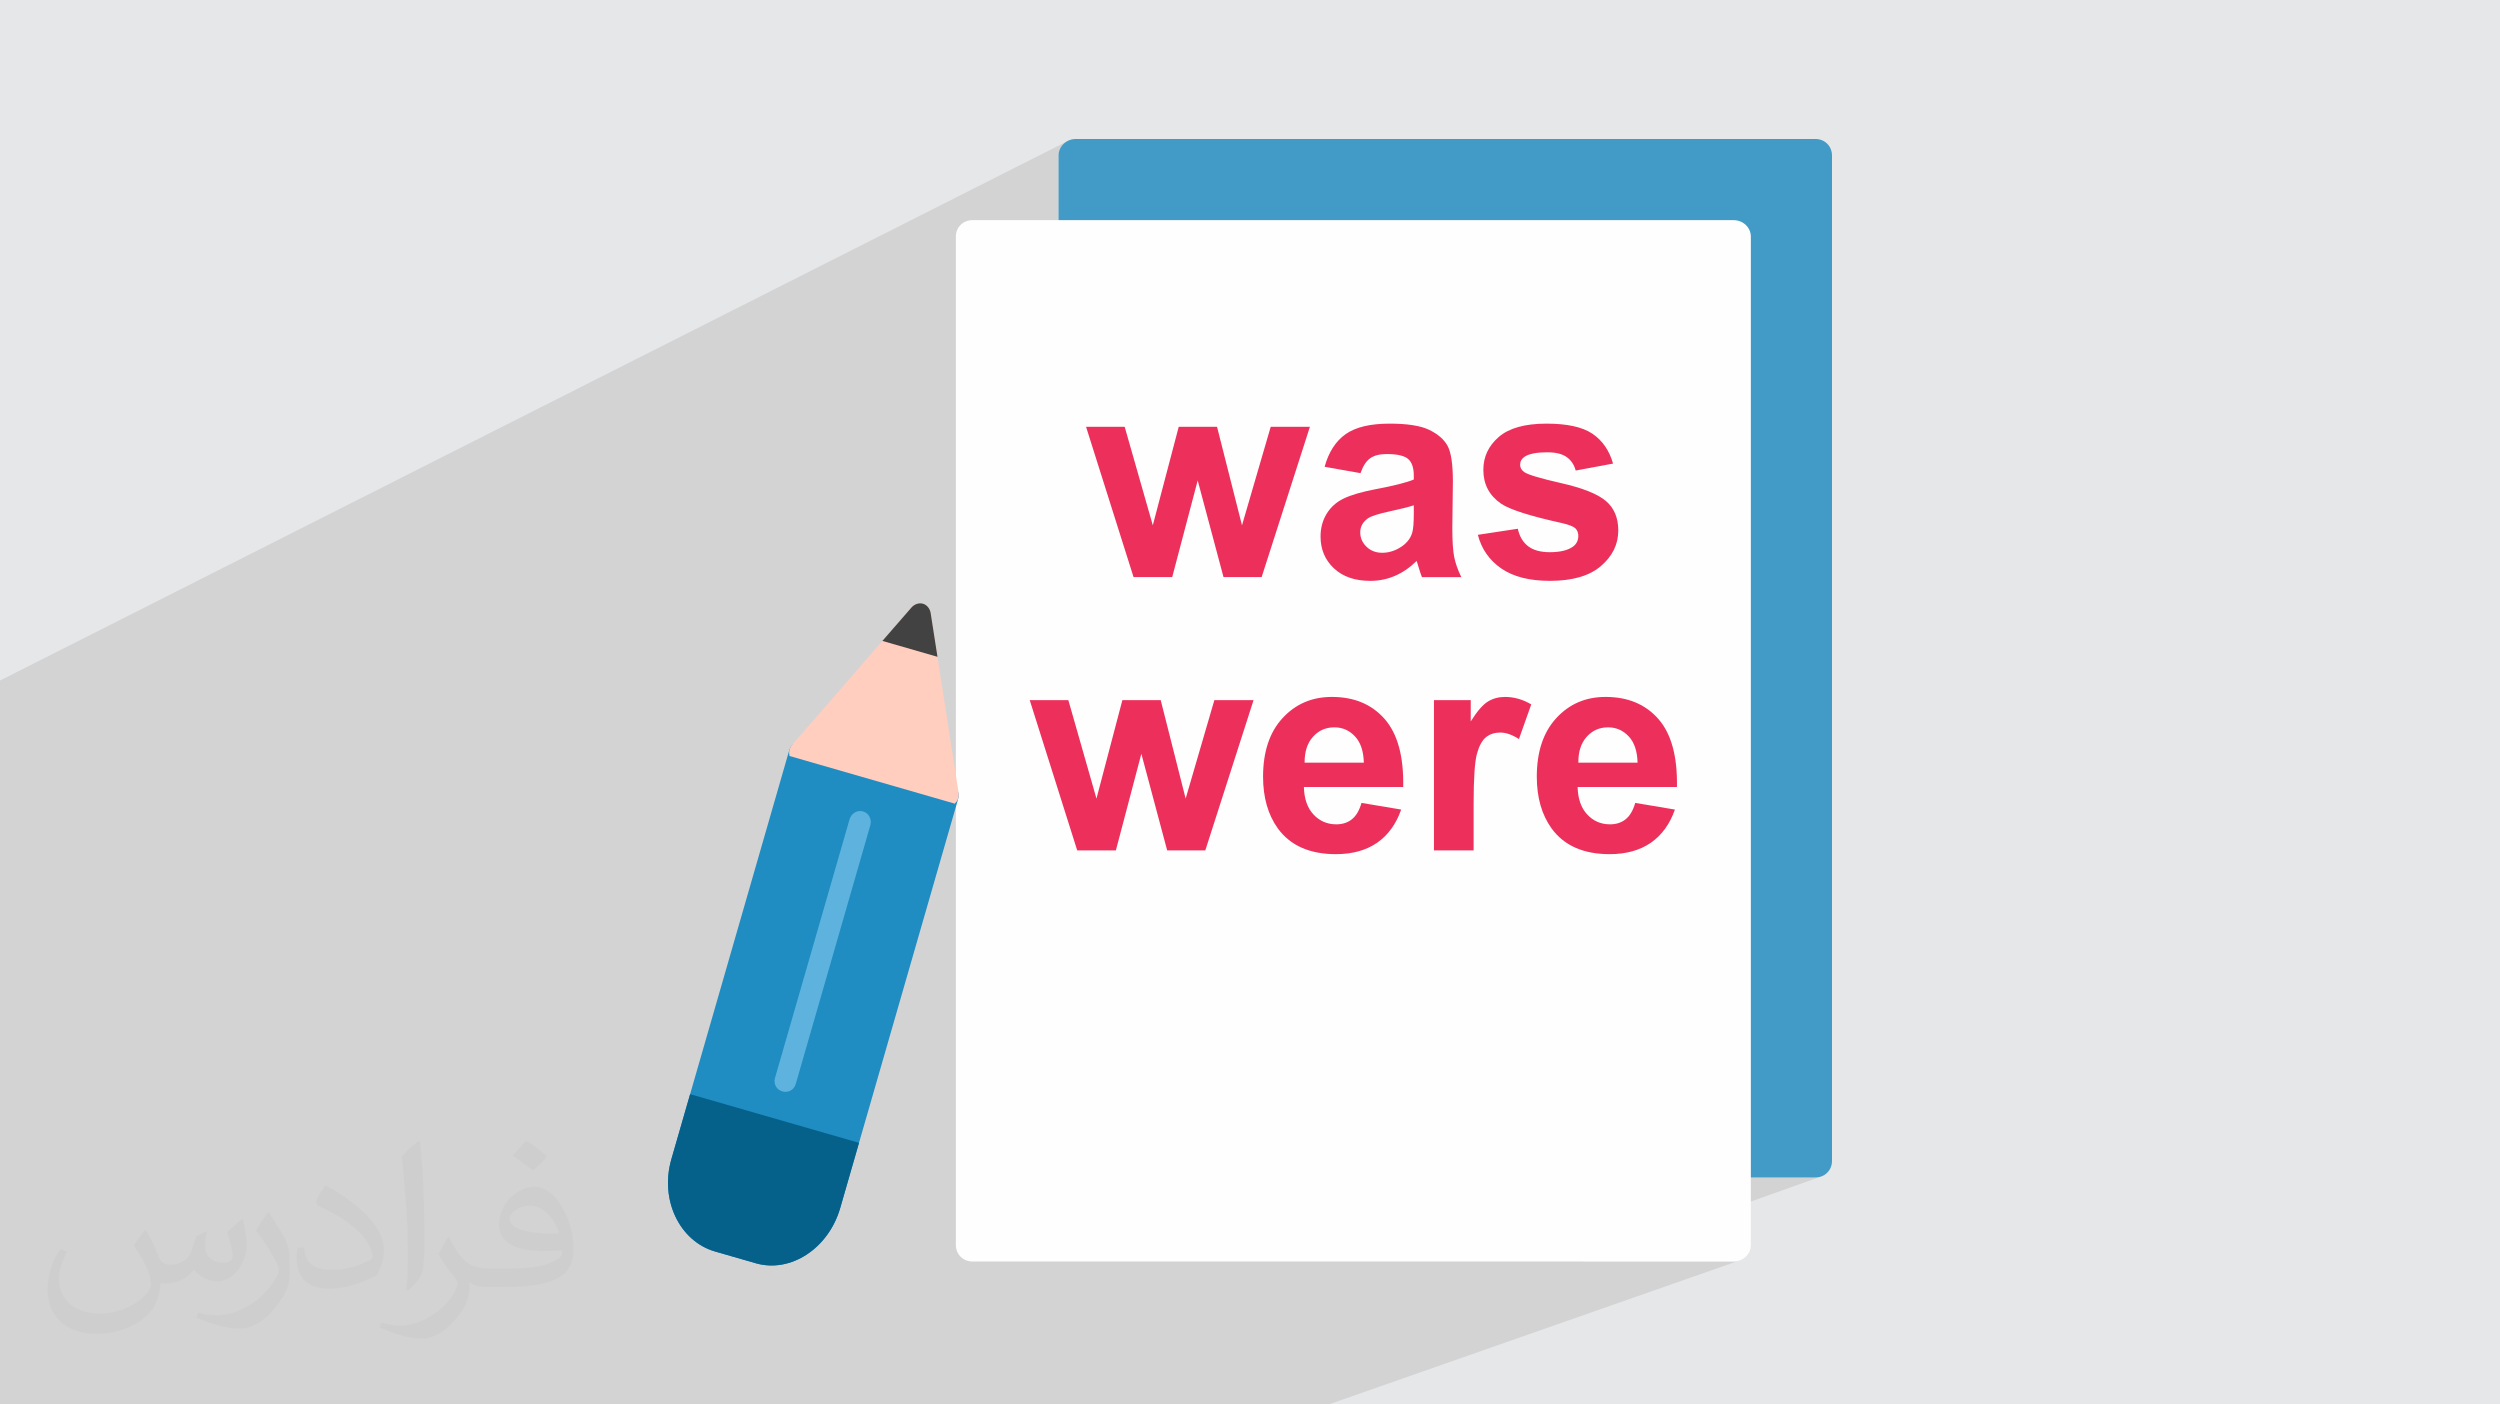
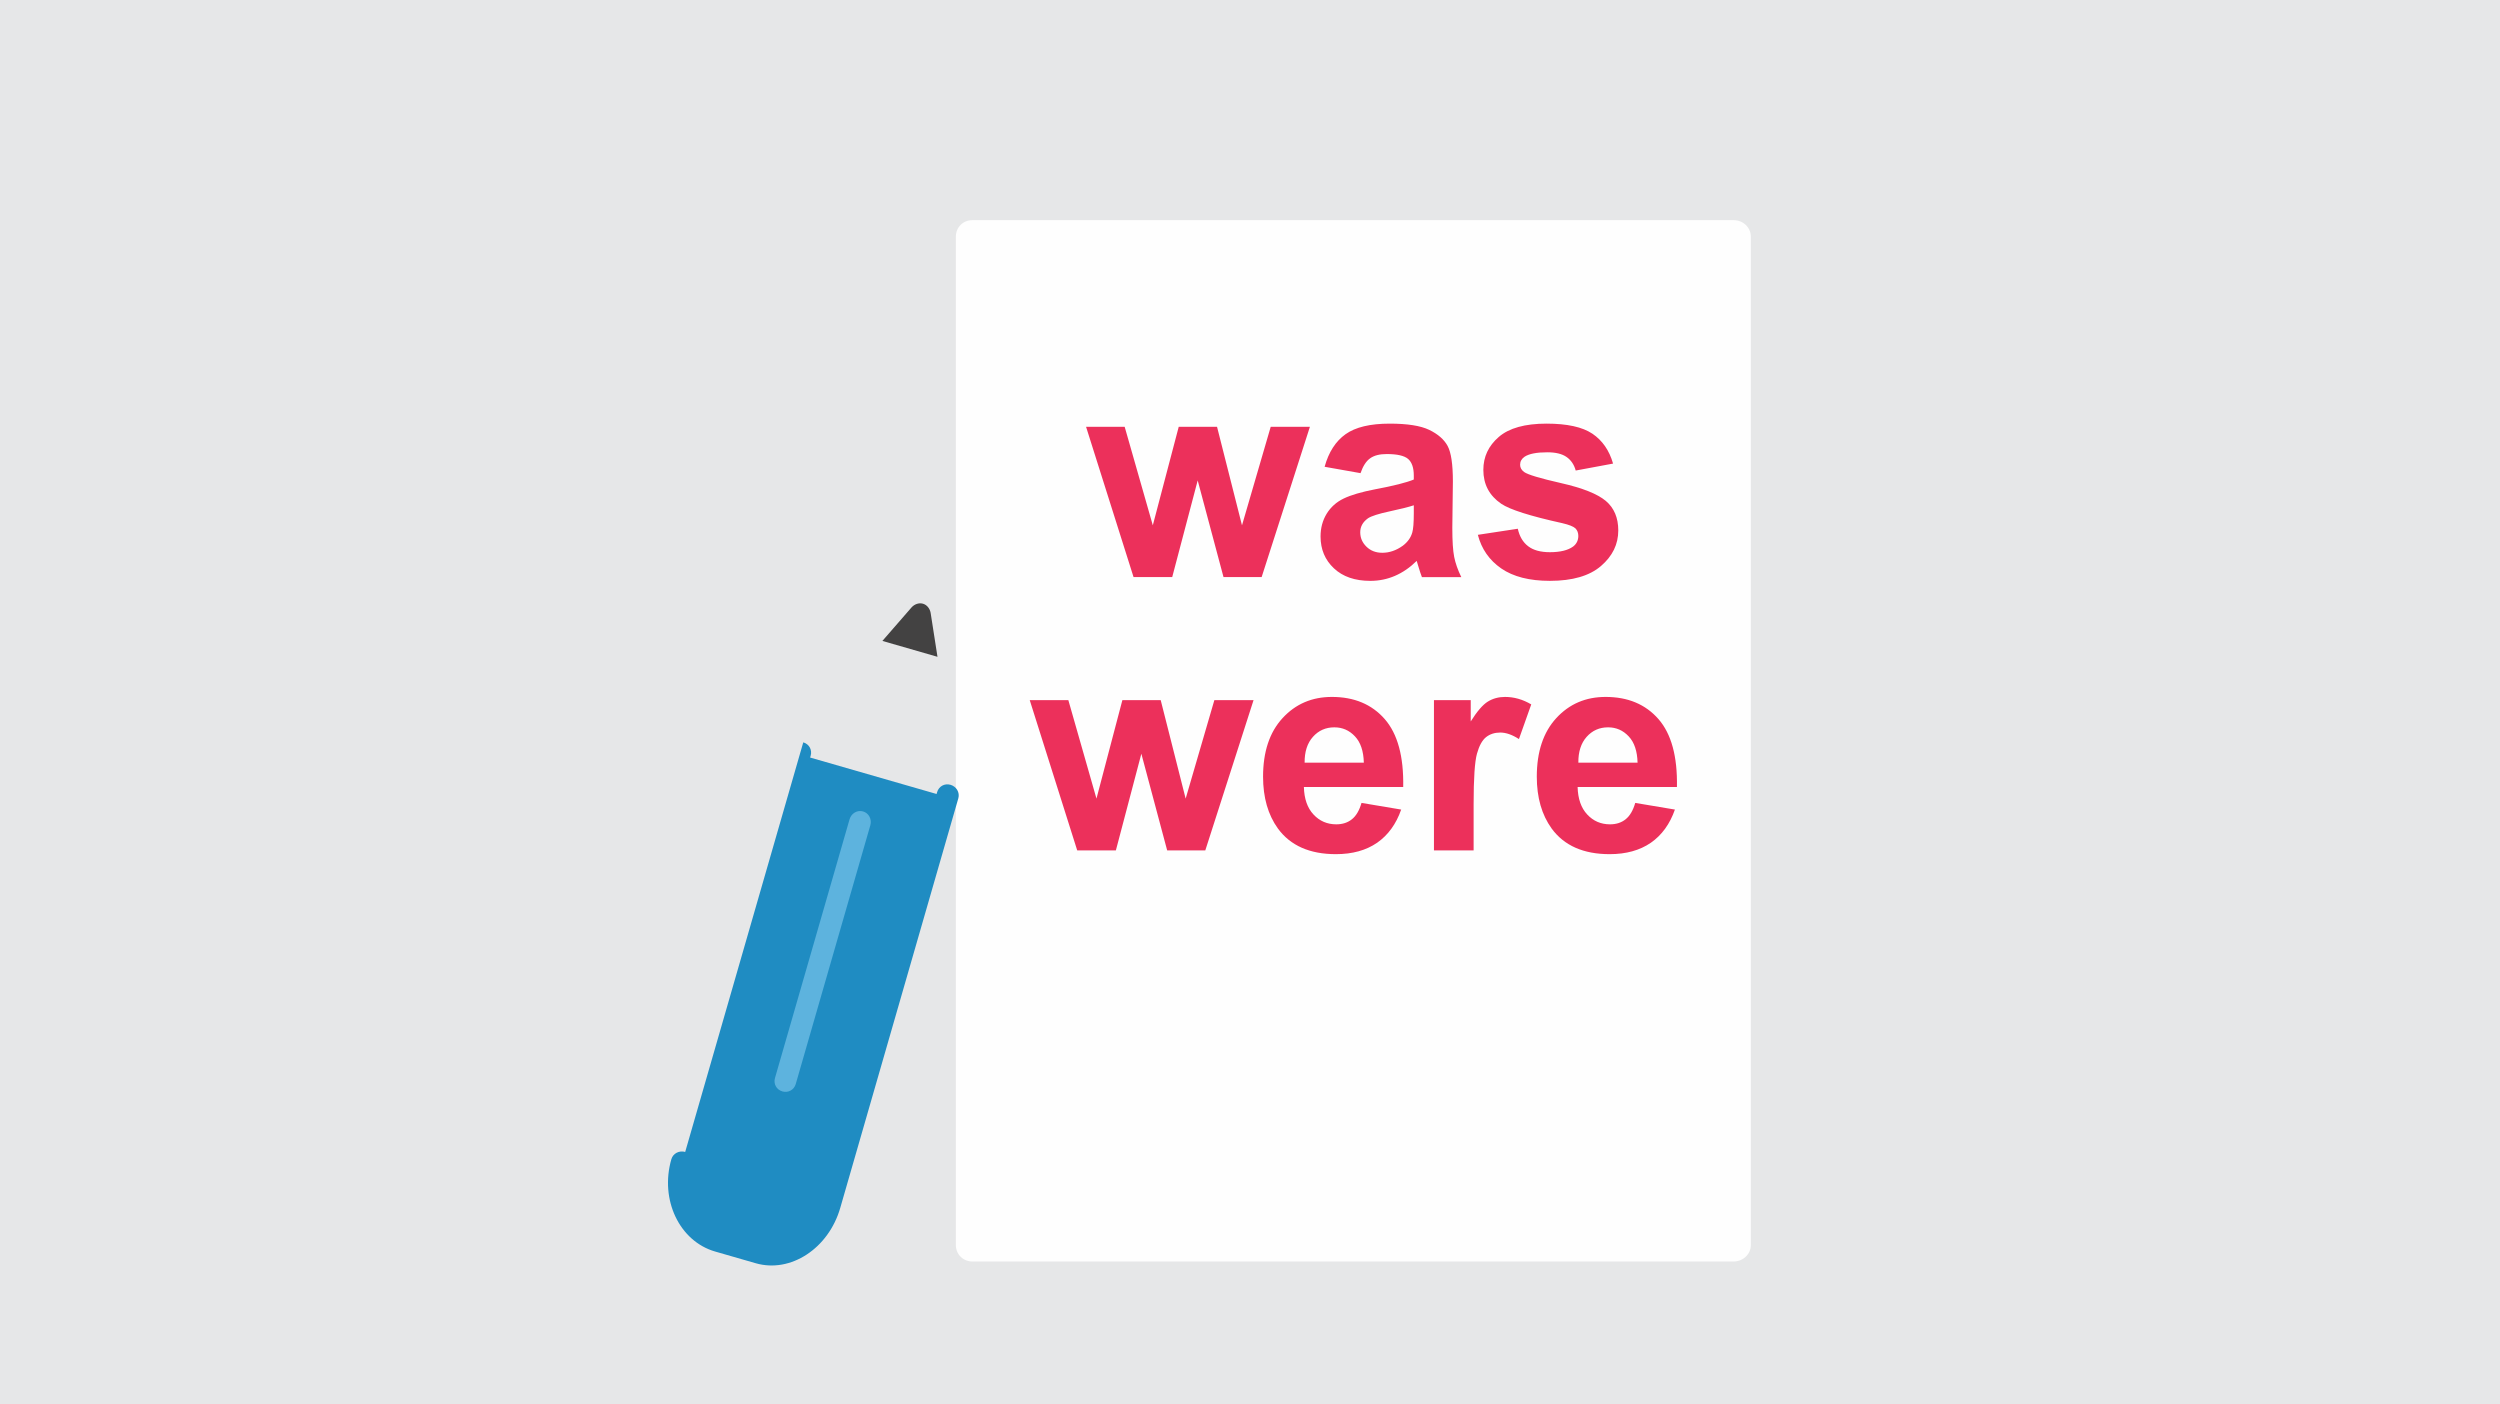
<svg xmlns="http://www.w3.org/2000/svg" xml:space="preserve" width="94.192mm" height="52.917mm" version="1.1" style="shape-rendering:geometricPrecision; text-rendering:geometricPrecision; image-rendering:optimizeQuality; fill-rule:evenodd; clip-rule:evenodd" viewBox="0 0 9404.92 5283.66">
  <defs>
    <style type="text/css">
   
    .fil4 {fill:#FEFEFE}
    .fil9 {fill:#434242}
    .fil7 {fill:#05608A}
    .fil6 {fill:#1F8CC2}
    .fil3 {fill:#429BC7}
    .fil10 {fill:#5DB3DE}
    .fil8 {fill:#FFCEBF}
    .fil5 {fill:#EC305B;fill-rule:nonzero}
    .fil2 {fill:#373435;fill-opacity:0.031}
    .fil1 {fill:#2B2A29;fill-opacity:0.102}
    .fil0 {fill:#E6E7E8}
   
  </style>
  </defs>
  <g id="Layer_x0020_1">
    <polygon class="fil0" points="-0,0 9404.92,0 9404.92,5283.66 -0,5283.66 " />
-     <polygon class="fil1" points="-0,4419.86 -0,4407.71 -0,4390.14 -0,4389.33 -0,4351.17 -0,4285.91 -0,4275.19 -0,4273.17 -0,4248.67 -0,4191.3 -0,4178.61 -0,4171.25 -0,4156.64 -0,4155.85 -0,4151.33 -0,4145.5 -0,4142.79 -0,4094.51 -0,4089.88 -0,4068.89 -0,4059.74 -0,4021.97 -0,3957.91 -0,3945.56 -0,3931.07 -0,3878.58 -0,3872.03 -0,3863.03 -0,3859.42 -0,3813.86 -0,3733.36 -0,3675.28 -0,3592.5 -0,3532.74 -0,2952.21 -0,2946.19 -0,2916.19 -0,2861.17 -0,2691.13 -0,2656.91 -0,2592.85 -0,2560.16 4022.13,527.7 4011.13,533.33 4001.48,540.83 3993.48,549.97 3987.42,560.54 3983.58,572.31 3982.23,585.06 3982.23,890.35 3983.58,903.22 3987.42,915.3 3993.48,926.31 4001.48,935.94 4007.17,940.67 4109.22,890.35 4655.36,1663.4 4780.36,1605.66 4927.79,1605.66 4895.39,1706.55 5093.27,1616.04 5084.81,1619.93 5076.76,1624.12 5069.15,1628.62 5061.96,1633.44 5055.11,1638.58 5048.52,1644.05 5042.18,1649.86 5036.09,1656 5030.26,1662.49 5024.69,1669.31 5019.38,1676.46 5014.33,1683.95 5009.53,1691.78 5004.98,1699.95 5000.7,1708.44 4996.68,1717.28 4992.91,1726.46 4989.41,1735.96 4986.15,1745.81 4983.17,1755.98 5053.38,1768.44 5166.81,1717.01 5173.76,1714.26 5181.26,1712.03 5189.31,1710.28 5197.92,1709.04 5207.1,1708.3 5216.82,1708.05 5231.01,1708.34 5244.02,1709.21 5255.86,1710.66 5266.53,1712.69 5276.01,1715.28 5284.33,1718.47 5291.47,1722.23 5297.43,1726.58 5302.41,1731.66 5306.73,1737.5 5310.37,1744.12 5313.36,1751.51 5315.68,1759.68 5317.34,1768.62 5318.34,1778.34 5318.4,1780.3 5680.86,1617.36 5671.37,1621.86 5662.38,1626.76 5653.88,1632.05 5645.88,1637.72 5638.38,1643.79 5631.36,1650.14 5624.78,1656.68 5618.66,1663.4 5612.99,1670.31 5607.78,1677.4 5603.02,1684.67 5598.7,1692.13 5594.84,1699.78 5591.43,1707.6 5588.48,1715.61 5585.98,1723.82 5583.94,1732.2 5582.34,1740.77 5581.2,1749.53 5580.52,1758.48 5580.29,1767.6 5580.55,1777.65 5581.24,1786.16 5742.69,1714.15 5750.71,1710.79 5759.78,1707.94 5769.9,1705.63 5781.06,1703.83 5793.27,1702.54 5806.53,1701.78 5820.85,1701.52 5832.29,1701.79 5843.04,1702.61 5853.12,1703.98 5862.51,1705.9 5871.23,1708.37 5879.26,1711.4 5886.62,1714.98 5893.29,1719.13 5899.37,1723.8 5904.96,1728.96 5910.04,1734.61 5914.63,1740.75 5918.69,1747.38 5922.24,1754.49 5925.28,1762.08 5927.79,1770.15 6068.3,1744 5683.83,1913.53 5690.69,1916.34 5702.45,1920.76 5715.23,1925.25 5729.06,1929.78 5743.91,1934.36 5759.8,1939 5776.73,1943.71 5794.71,1948.47 5813.71,1953.27 5833.75,1958.15 5854.84,1963.07 5876.95,1968.04 5886.19,1970.32 5894.58,1972.66 5902.11,1975.07 5908.78,1977.53 5914.61,1980.04 5919.56,1982.6 5923.65,1985.19 5926.88,1987.83 5929.37,1990.72 5931.54,1993.78 5933.38,1997.04 5934.88,2000.47 5936.06,2004.09 5936.91,2007.87 5937.42,2011.83 5937.59,2015.97 5937.28,2022.08 5936.36,2027.88 5934.84,2033.37 5932.69,2038.54 5929.93,2043.41 5926.56,2047.96 5922.57,2052.18 5917.98,2056.09 5910.18,2061.07 5901.51,2065.38 5685.19,2159.22 5694.54,2163.1 5705.04,2166.92 5715.92,2170.38 5727.17,2173.49 5738.79,2176.23 5750.79,2178.59 5763.16,2180.61 5775.92,2182.25 5789.04,2183.52 5802.54,2184.44 5816.4,2184.99 5830.65,2185.17 5846.34,2184.95 5861.54,2184.29 5876.24,2183.2 5890.46,2181.67 5904.19,2179.7 5917.43,2177.29 5930.18,2174.45 5942.44,2171.17 5954.22,2167.45 5965.5,2163.3 5976.29,2158.71 5231.63,2479.09 5353.27,2651.25 5394.47,2633.79 5532.82,2633.79 5532.82,2664.98 5611.86,2631.7 5619.6,2628.66 5627.59,2626.19 5635.81,2624.27 5644.26,2622.9 5652.96,2622.08 5661.9,2621.81 5674.64,2622.25 5687.26,2623.58 5699.76,2625.78 5712.15,2628.87 5724.41,2632.83 5736.56,2637.67 5748.59,2643.37 5760.49,2649.95 5733.12,2727.01 5937.75,2641.71 5926.31,2647 5915.16,2652.91 5904.32,2659.45 5893.79,2666.61 5883.56,2674.4 5873.64,2682.82 5864.02,2691.84 5854.72,2701.51 5845.84,2711.69 5837.54,2722.35 5829.81,2733.49 5822.65,2745.11 5816.06,2757.22 5810.04,2769.79 5804.6,2782.85 5799.73,2796.38 5795.43,2810.39 5791.7,2824.86 5789.76,2834.06 6005,2745.15 6015.33,2741.23 6026.21,2738.43 6037.6,2736.75 6049.52,2736.19 6060.73,2736.72 6071.52,2738.3 6081.85,2740.95 6091.76,2744.65 6101.22,2749.43 6110.26,2755.26 6118.87,2762.17 6127.04,2770.14 6134.53,2779.07 6141.07,2789 6146.65,2799.9 6151.3,2811.78 6155,2824.64 6157.75,2838.48 6159.56,2853.3 6160.44,2869.09 5936.01,2960.59 6308.6,2960.59 6150.52,3024.36 6148.49,3030.75 6144.89,3040.28 6140.92,3049.06 6136.59,3057.13 6131.9,3064.45 6126.83,3071.05 6121.4,3076.91 6115.6,3082.04 6109.5,3086.52 6103.04,3090.38 6096.22,3093.66 5897.7,3173.47 5901.05,3175.65 5913.78,3182.8 5927.11,3189.2 5941.05,3194.85 5955.57,3199.75 5970.71,3203.89 5986.44,3207.28 6002.76,3209.92 6019.7,3211.8 6037.21,3212.93 6055.33,3213.31 6066.83,3213.14 6078.07,3212.64 6089.08,3211.8 6099.86,3210.62 6110.39,3209.11 6120.68,3207.26 6130.73,3205.09 6140.54,3202.57 6150.12,3199.73 6159.45,3196.54 6168.54,3193.03 5831.01,3327.48 6521.81,4305.27 6481.61,4319.86 6477.57,4323.17 6470.07,4332.31 6464.44,4342.89 6460.9,4354.66 6459.67,4367.41 6460.9,4380.16 6464.44,4391.94 6470.07,4402.5 6477.57,4411.65 6486.71,4419.15 6497.28,4424.78 6509.06,4428.33 6521.81,4429.55 6829.8,4429.55 6842.55,4428.33 6854.33,4424.78 5953.72,4745.65 6521.81,4745.65 6534.68,4744.42 6546.76,4740.87 4997.91,5283.66 4987.07,5283.66 4443.6,5283.66 4433.22,5283.66 4145.88,5283.66 3927.69,5283.66 3826.47,5283.66 3815.95,5283.66 2247.4,5283.66 2033.17,5283.66 1602.34,5283.66 1484.44,5283.66 1231.07,5283.66 920.59,5283.66 648.92,5283.66 549.7,5283.66 542.69,5283.66 402.1,5283.66 260.48,5283.66 238.07,5283.66 237.19,5283.66 92.35,5283.66 55.09,5283.66 44.94,5283.66 -0,5283.66 -0,5225.65 -0,5223.35 -0,5192.31 -0,5191.67 -0,5154.7 -0,5154.18 -0,5149.69 -0,5116.79 -0,5102.98 -0,5092.95 -0,5062.06 -0,5035.84 -0,5024.18 -0,5021.45 -0,4994.66 -0,4970.27 -0,4968.48 -0,4944.2 -0,4919.28 -0,4897.46 -0,4862.76 -0,4772.84 -0,4749.87 -0,4729.88 -0,4688.87 -0,4672.11 -0,4625.67 -0,4617.08 -0,4586.51 -0,4567.09 -0,4540.95 -0,4535.32 -0,4527.49 -0,4522.19 -0,4512.61 -0,4507.82 -0,4486.01 -0,4477.81 -0,4471.07 -0,4468.92 -0,4456.47 -0,4453.86 " />
-     <path class="fil2" d="M548.54 4627.69c17.95,27.21 29.6,53.36 40.96,82.43 8.45,16.91 12.93,48.09 52.57,48.09 11.61,0 28.28,-3.42 43.06,-11.61 16.63,-8.73 29.32,-21.94 35.94,-42l15.85 -53.36 38.57 -19.02 2.64 2.64c-5.27,20.09 -6.59,39.36 -6.59,54.43 0,44.63 38.57,61.56 69.22,61.56 17.95,0 34.09,-8.73 34.09,-25.11 0,-21.13 -8.98,-57.06 -20.62,-89.29 17.95,-17.95 35.94,-35.94 56.53,-50.47l3.17 1.6c8.98,38.04 14,75.56 14,100.66 0,24.57 -10.83,51.79 -19.81,69.49 -18.49,34.87 -51.25,62.62 -90.87,62.62 -30.1,0 -63.65,-15.07 -86.66,-43.06l-1.32 0c-21.66,26.96 -55.22,51.25 -108.86,51.25l-16.63 0c-2.64,35.41 -10.29,60.49 -21.94,82.95 -31.95,62.34 -126.81,106.47 -216.1,106.47 -124.17,0 -186.51,-71.59 -186.51,-166.96 0,-58.91 19.27,-113.6 48.88,-152.42l24.29 10.04c-18.49,35.41 -30.91,68.68 -30.91,101.45 0,89.29 72.66,131.83 156.4,131.83 77.68,0 173.83,-49.41 191.28,-106.72 -6.59,-62.62 -30.1,-91.93 -66.04,-148.99 10.83,-19.02 24.83,-38.04 42.28,-58.38l3.17 0 0 0 0 0 -0.02 -0.09zm1432.13 -336.04c26.15,16.39 51.79,35.66 76.87,57.85 -14,19.81 -31.45,37.79 -53.11,53.64 -25.11,-20.34 -50.19,-37.79 -75.84,-56.27 17.42,-19.55 34.62,-38.29 52.04,-55.22l0 0 0 0 0 0 0 0 0 0 0.03 0zm13.47 244.11c-42.28,0 -76.87,27.75 -76.87,48.34 0,44.13 84.53,57.85 185.72,57.31 -12.68,-51.79 -57.06,-105.68 -108.86,-105.68l0.01 0.03zm-94.86 236.19c54.96,0 103.04,-1.6 139.74,-10.83 40.96,-10.29 75.56,-30.91 75.56,-45.17 0,-3.7 0,-8.19 -1.32,-11.89 -22.98,2.11 -49.41,2.11 -72.38,2.11 -74.49,0 -131.55,-16.91 -154.02,-58.66 -5.55,-11.61 -9.51,-24.57 -9.51,-39.36 0,-40.43 17.42,-79.79 48.09,-107 25.61,-22.45 53.89,-36.44 82.67,-36.44 52.04,0 93.51,41.75 122.57,107.54 15.85,35.94 26.68,77.4 26.68,129.72 0,34.87 -9.51,64.19 -31.17,85.85 -40.43,39.11 -114.92,53.89 -229.04,53.89l-51.79 0 0 0 -13.47 0c-28.28,0 -48.62,-5.02 -64.72,-17.42l-2.64 0c0.79,6.59 1.32,12.93 1.32,19.02 0,25.61 -8.45,58.38 -25.61,84.53 -50.72,75.3 -105.68,108.04 -153.24,108.04 -48.09,0 -107,-18.49 -160.11,-42.54l9.51 -18.49c17.17,7.13 40.96,11.89 73.7,11.89 85.85,0 198.66,-82.43 212.66,-163 -3.17,-6.59 -8.98,-15.32 -17.17,-24.57 -25.11,-29.85 -40.96,-54.68 -55.75,-80.83 12.68,-25.11 24.29,-45.17 35.13,-63.4l4.49 -0.53c36.72,74.77 69.99,117.55 144.23,117.55l11.61 0 0 0 53.89 0 0 0 0 0 0 0 0 0 0 0 0.09 0.01zm-371.98 79c6.34,-34.34 6.87,-72.91 6.87,-108.86l0 -53.36c0,-99.6 -12.68,-244.36 -22.98,-338.68 17.95,-19.27 43.06,-42 62.87,-57.31l5.81 1.6c13.47,118.62 16.63,256 16.63,383.06 0,33.3 -1.32,65.79 -4.49,89.55 -1.85,30.1 -19.27,52.83 -56.53,87.7l-8.19 -3.7zm-382.8 -157.19c1.85,46.77 24.83,83.49 105.15,83.49 49.93,0 92.19,-12.93 138.96,-35.13 8.45,-3.7 12.93,-8.73 12.93,-12.93 0,-29.32 -22.45,-68.15 -60.23,-103.55 -36.72,-33.3 -85.34,-62.62 -130.76,-82.18 -15.6,-6.59 -20.62,-13.47 -20.62,-20.09 0,-13.47 17.95,-41.75 32.77,-62.09l5.02 -0.53c52.04,27.21 110.17,67.64 153.24,112.53 39.11,41.47 63.4,83.49 63.4,129.19 0,33.81 -10.29,65.51 -26.96,95.11 -57.06,28.79 -117.83,50.72 -178.06,50.72 -73.17,0 -123.1,-34.34 -123.1,-114.92 0,-8.73 0,-22.19 3.17,-39.64l25.11 0 0 0 0 0 0 0 0 0 0 0 -0.02 0zm-132.37 -132.9l45.45 73.45c16.63,27.21 32.23,56.81 32.23,103.55l0 59.7c0,48.34 -30.91,100.13 -80.83,151.38 -39.11,34.62 -73.7,49.41 -105.68,49.41 -47.55,0 -101.98,-14.79 -164.85,-41.75l7.13 -18.49c19.81,5.27 42.79,9.77 71.06,9.77 90.36,-0.53 182.8,-66.57 225.08,-147.15 5.02,-9.26 6.87,-17.95 6.87,-24.04 0,-9.26 -5.02,-19.55 -8.98,-28.79 -22.98,-43.31 -48.62,-82.95 -76.87,-119.68 14.79,-23.25 29.6,-45.7 45.7,-67.9l3.7 0.53 0 0 0 0 0 0 0 0 0 0 -0.02 0.01z" />
    <g id="_2057430603184">
      <g>
-         <path class="fil3" d="M6829.8 4429.55l-307.99 0c-35.12,0 -62.14,-27.02 -62.14,-62.15 0,-35.12 27.02,-62.14 62.14,-62.14l-2412.59 -3414.92c0,35.13 -27.02,64.84 -62.15,64.84 -35.12,0 -64.84,-29.72 -64.84,-64.84l0 -305.29c0,-35.12 29.72,-62.14 64.84,-62.14l2782.73 0c35.13,0 62.14,27.02 62.14,62.14l0 3782.34c0,35.13 -27.01,62.15 -62.14,62.15z" />
        <path class="fil4" d="M6521.81 4745.65l-2863.77 0c-35.12,0 -62.14,-27.02 -62.14,-62.14l0 -3793.16c0,-35.12 27.02,-62.14 62.14,-62.14l2863.77 0c35.13,0 64.84,27.02 64.84,62.14l0 3793.16c0,35.12 -29.72,62.14 -64.84,62.14z" />
        <path class="fil5" d="M4264.39 2171.01l-178.65 -565.35 145.25 0 105.84 370.55 97.49 -370.55 144.15 0 93.87 370.55 108.02 -370.55 147.43 0 -181.56 565.35 -143.42 0 -97.13 -363.65 -95.86 363.65 -145.42 0zm853.85 -391.06l-135.08 -23.97c15.25,-55.19 41.58,-96.03 78.79,-122.54 37.22,-26.51 92.59,-39.76 165.94,-39.76 66.63,0 116.37,7.81 149.05,23.6 32.5,15.8 55.56,35.77 68.81,60.09 13.26,24.33 19.97,68.82 19.97,133.81l-2.18 174.29c0,49.56 2.37,86.24 7.08,109.84 4.72,23.6 13.62,48.84 26.69,75.71l-148.15 0c-3.81,-9.81 -8.72,-24.32 -14.34,-43.57 -2.37,-8.9 -4.18,-14.71 -5.27,-17.42 -25.41,25.05 -52.65,43.75 -81.7,56.27 -29.05,12.53 -59.91,18.88 -92.77,18.88 -57.91,0 -103.67,-15.8 -137.07,-47.38 -33.41,-31.41 -50.11,-71.35 -50.11,-119.65 0,-31.77 7.63,-60.27 22.88,-85.33 15.26,-24.87 36.49,-44.11 64.09,-57.36 27.42,-13.26 66.99,-24.87 118.73,-34.86 69.72,-13.08 118.19,-25.42 145.06,-36.67l0 -15.08c0,-29.05 -7.08,-49.74 -21.24,-62.27 -14.34,-12.35 -41.21,-18.52 -80.61,-18.52 -26.69,0 -47.39,5.26 -62.28,15.98 -15.07,10.53 -27.05,29.24 -36.31,55.93zm200.43 120.91c-19.06,6.36 -49.38,13.98 -90.95,22.88 -41.4,8.9 -68.63,17.61 -81.34,25.96 -19.43,13.98 -29.23,31.41 -29.23,52.65 0,21.06 7.8,39.04 23.41,54.29 15.62,15.25 35.41,22.88 59.55,22.88 26.87,0 52.65,-8.9 77.16,-26.51 17.97,-13.61 29.95,-29.95 35.59,-49.56 3.8,-12.7 5.8,-37.03 5.8,-72.8l0 -29.77zm240.93 111.11l150.32 -22.88c6.36,28.87 19.25,50.83 38.86,65.72 19.42,15.07 46.84,22.52 81.88,22.52 38.67,0 67.72,-7.08 87.33,-21.25 13.07,-9.98 19.61,-23.41 19.61,-40.12 0,-11.25 -3.63,-20.7 -10.71,-28.14 -7.45,-7.08 -24.15,-13.8 -49.92,-19.79 -120.74,-26.69 -197.17,-51.02 -229.48,-72.99 -44.84,-30.68 -67.18,-73.16 -67.18,-127.45 0,-49.2 19.43,-90.41 58.09,-123.81 38.67,-33.41 98.59,-50.11 179.74,-50.11 77.34,0 134.9,12.71 172.48,37.94 37.58,25.42 63.54,62.81 77.7,112.38l-140.52 26.15c-5.99,-22.16 -17.61,-39.22 -34.5,-51.02 -16.88,-11.8 -41.03,-17.6 -72.44,-17.6 -39.58,0 -67.9,5.44 -85.15,16.51 -11.43,7.81 -17.06,17.97 -17.06,30.32 0,10.71 4.9,19.79 14.89,27.23 13.62,9.98 60.28,23.96 140.16,42.13 79.89,18.15 135.62,40.3 167.21,66.63 31.41,26.5 47.03,63.72 47.03,111.29 0,51.74 -21.61,96.4 -65,133.62 -43.2,37.21 -107.3,55.92 -192.26,55.92 -76.98,0 -137.98,-15.61 -183,-46.66 -44.84,-31.04 -74.26,-73.16 -88.06,-126.54zm-1507.16 1187.17l-178.65 -565.35 145.25 0 105.84 370.55 97.49 -370.55 144.15 0 93.87 370.55 108.02 -370.55 147.43 0 -181.56 565.35 -143.42 0 -97.13 -363.65 -95.86 363.65 -145.42 0zm1069.53 -178.65l149.23 25.05c-19.06,54.65 -49.39,96.22 -90.59,124.91 -41.4,28.51 -93.14,42.85 -155.05,42.85 -98.22,0 -171.02,-32.13 -218.05,-96.4 -37.21,-51.56 -55.92,-116.55 -55.92,-195.16 0,-93.68 24.51,-167.21 73.35,-220.23 48.84,-53.19 110.74,-79.7 185.55,-79.7 83.87,0 150.14,27.78 198.8,83.33 48.47,55.56 71.71,140.71 69.53,255.44l-373.63 0c1.09,44.3 13.07,78.79 36.13,103.48 22.88,24.69 51.56,37.03 85.69,37.03 23.42,0 43.02,-6.35 58.82,-19.06 15.98,-12.71 27.96,-33.22 36.14,-61.55zm8.71 -151.41c-1.09,-43.39 -12.16,-76.43 -33.4,-98.95 -21.25,-22.69 -47.02,-33.95 -77.52,-33.95 -32.5,0 -59.37,11.98 -80.61,35.77 -21.25,23.78 -31.59,56.28 -31.23,97.13l222.76 0zm413.03 330.06l-149.23 0 0 -565.35 138.35 0 0 80.25c23.77,-37.94 45.2,-62.81 64.26,-74.62 19.06,-11.8 40.67,-17.61 64.81,-17.61 34.14,0 67,9.45 98.59,28.14l-46.3 130.36c-25.23,-16.35 -48.66,-24.51 -70.26,-24.51 -21.06,0 -38.85,5.81 -53.37,17.24 -14.53,11.62 -25.97,32.32 -34.32,62.46 -8.35,30.13 -12.53,93.32 -12.53,189.36l0 174.29zm608.03 -178.65l149.23 25.05c-19.06,54.65 -49.39,96.22 -90.59,124.91 -41.4,28.51 -93.14,42.85 -155.05,42.85 -98.22,0 -171.02,-32.13 -218.05,-96.4 -37.21,-51.56 -55.92,-116.55 -55.92,-195.16 0,-93.68 24.51,-167.21 73.35,-220.23 48.84,-53.19 110.74,-79.7 185.55,-79.7 83.87,0 150.14,27.78 198.8,83.33 48.47,55.56 71.71,140.71 69.53,255.44l-373.63 0c1.09,44.3 13.07,78.79 36.13,103.48 22.88,24.69 51.56,37.03 85.69,37.03 23.42,0 43.02,-6.35 58.82,-19.06 15.98,-12.71 27.96,-33.22 36.14,-61.55zm8.71 -151.41c-1.09,-43.39 -12.16,-76.43 -33.4,-98.95 -21.25,-22.69 -47.02,-33.95 -77.52,-33.95 -32.5,0 -59.37,11.98 -80.61,35.77 -21.25,23.78 -31.59,56.28 -31.23,97.13l222.76 0z" />
      </g>
-       <path class="fil6" d="M3021.87 2792.69c22.09,6.37 34.18,28.25 27.81,50.33l-1.96 6.8 475.67 137.12 1.96 -6.8c6.37,-22.09 28.26,-34.18 50.34,-27.81 22.08,6.37 35.87,28.74 29.51,50.82l-444.18 1540.84c-44.07,152.9 -186.85,246.06 -317.66,208.35l-152.9 -44.08c-134.21,-38.68 -208.87,-194.53 -164.8,-347.42l444.18 -1540.84c6.36,-22.09 29.94,-33.69 52.03,-27.32z" />
-       <path class="fil7" d="M3231.54 4299.37l-70.52 244.63c-44.07,152.9 -186.85,246.06 -317.66,208.35l-152.9 -44.08c-134.21,-38.68 -208.87,-194.53 -164.8,-347.42l70.51 -244.63 635.37 183.15z" />
-       <path class="fil8" d="M3472.13 2271.13c15.29,4.4 25.94,18.51 28.82,34.07l105.74 680c1.18,15.06 -4.43,28.16 -14.66,38.09l-621.78 -179.24c-3.36,-13.85 -1.15,-27.93 7.87,-40.05l451.48 -519.37c10.71,-11.63 27.25,-17.91 42.54,-13.5z" />
+       <path class="fil6" d="M3021.87 2792.69c22.09,6.37 34.18,28.25 27.81,50.33l-1.96 6.8 475.67 137.12 1.96 -6.8c6.37,-22.09 28.26,-34.18 50.34,-27.81 22.08,6.37 35.87,28.74 29.51,50.82l-444.18 1540.84c-44.07,152.9 -186.85,246.06 -317.66,208.35l-152.9 -44.08c-134.21,-38.68 -208.87,-194.53 -164.8,-347.42c6.36,-22.09 29.94,-33.69 52.03,-27.32z" />
      <path class="fil9" d="M3472.13 2271.13c15.29,4.4 25.94,18.51 28.82,34.07l25.84 165.69 -207.26 -59.75 110.06 -126.51c10.71,-11.63 27.25,-17.91 42.54,-13.5z" />
      <path class="fil10" d="M3246.86 3052.59c22.09,6.37 33.69,29.95 27.32,52.04l-280.61 973.43c-6.37,22.09 -28.26,34.18 -50.34,27.81 -22.08,-6.37 -34.17,-28.25 -27.81,-50.33l280.62 -973.43c6.36,-22.09 28.74,-35.88 50.82,-29.52z" />
    </g>
  </g>
</svg>